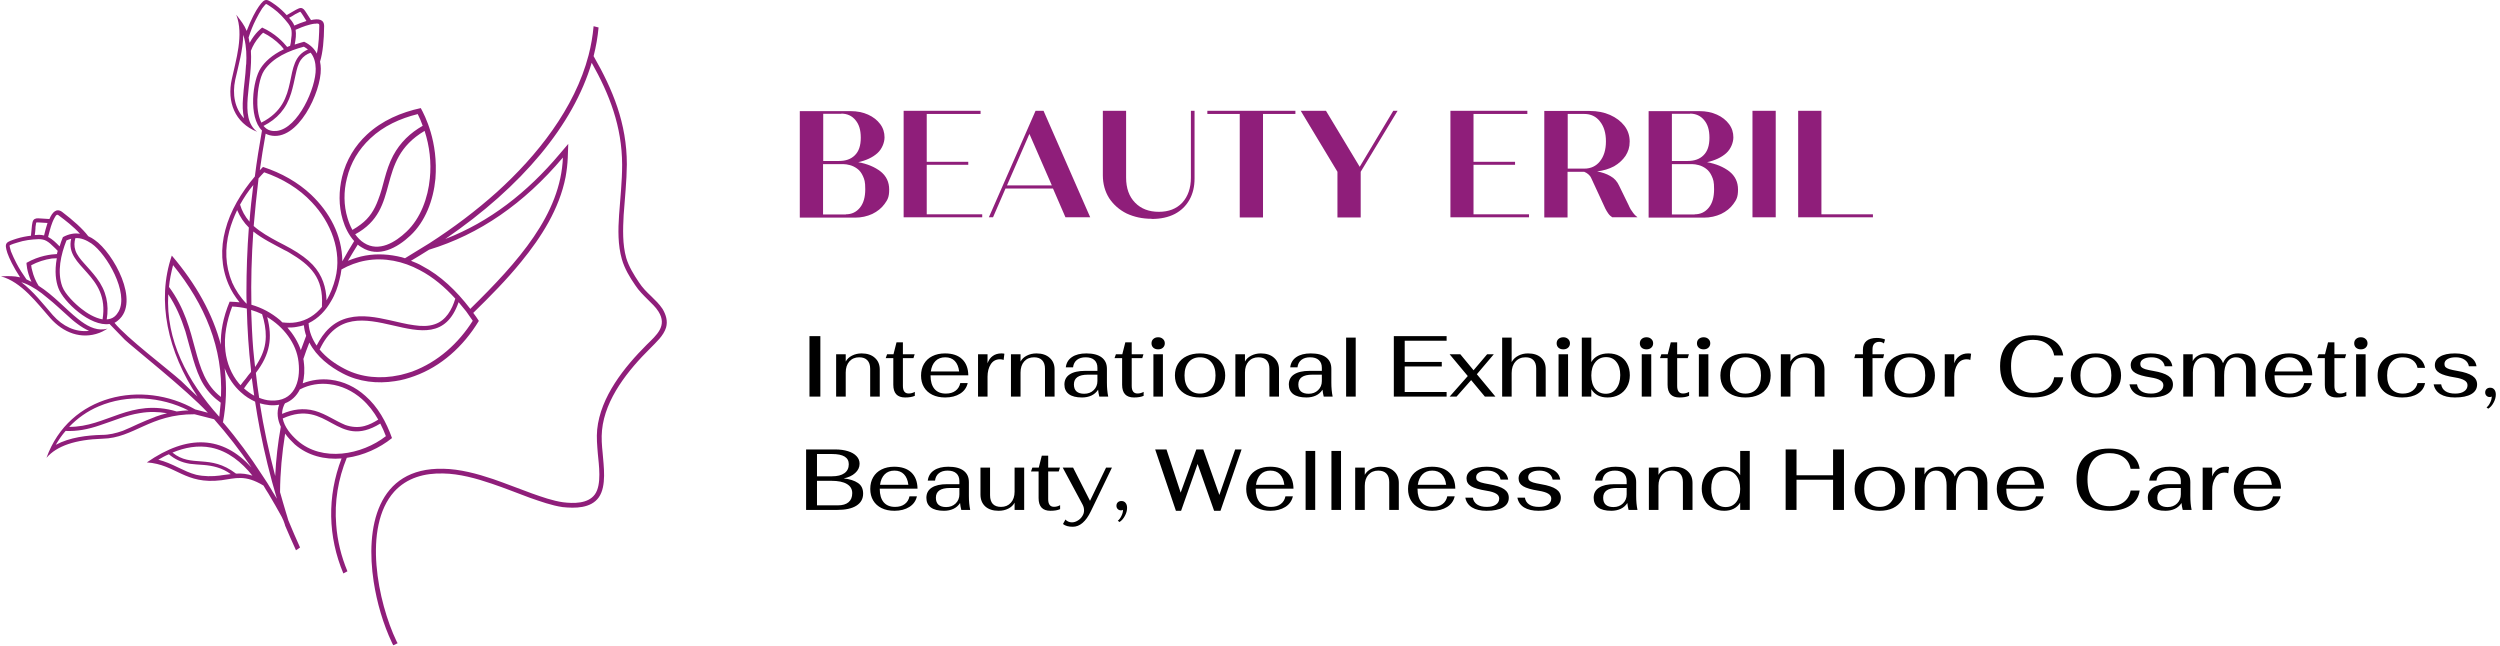
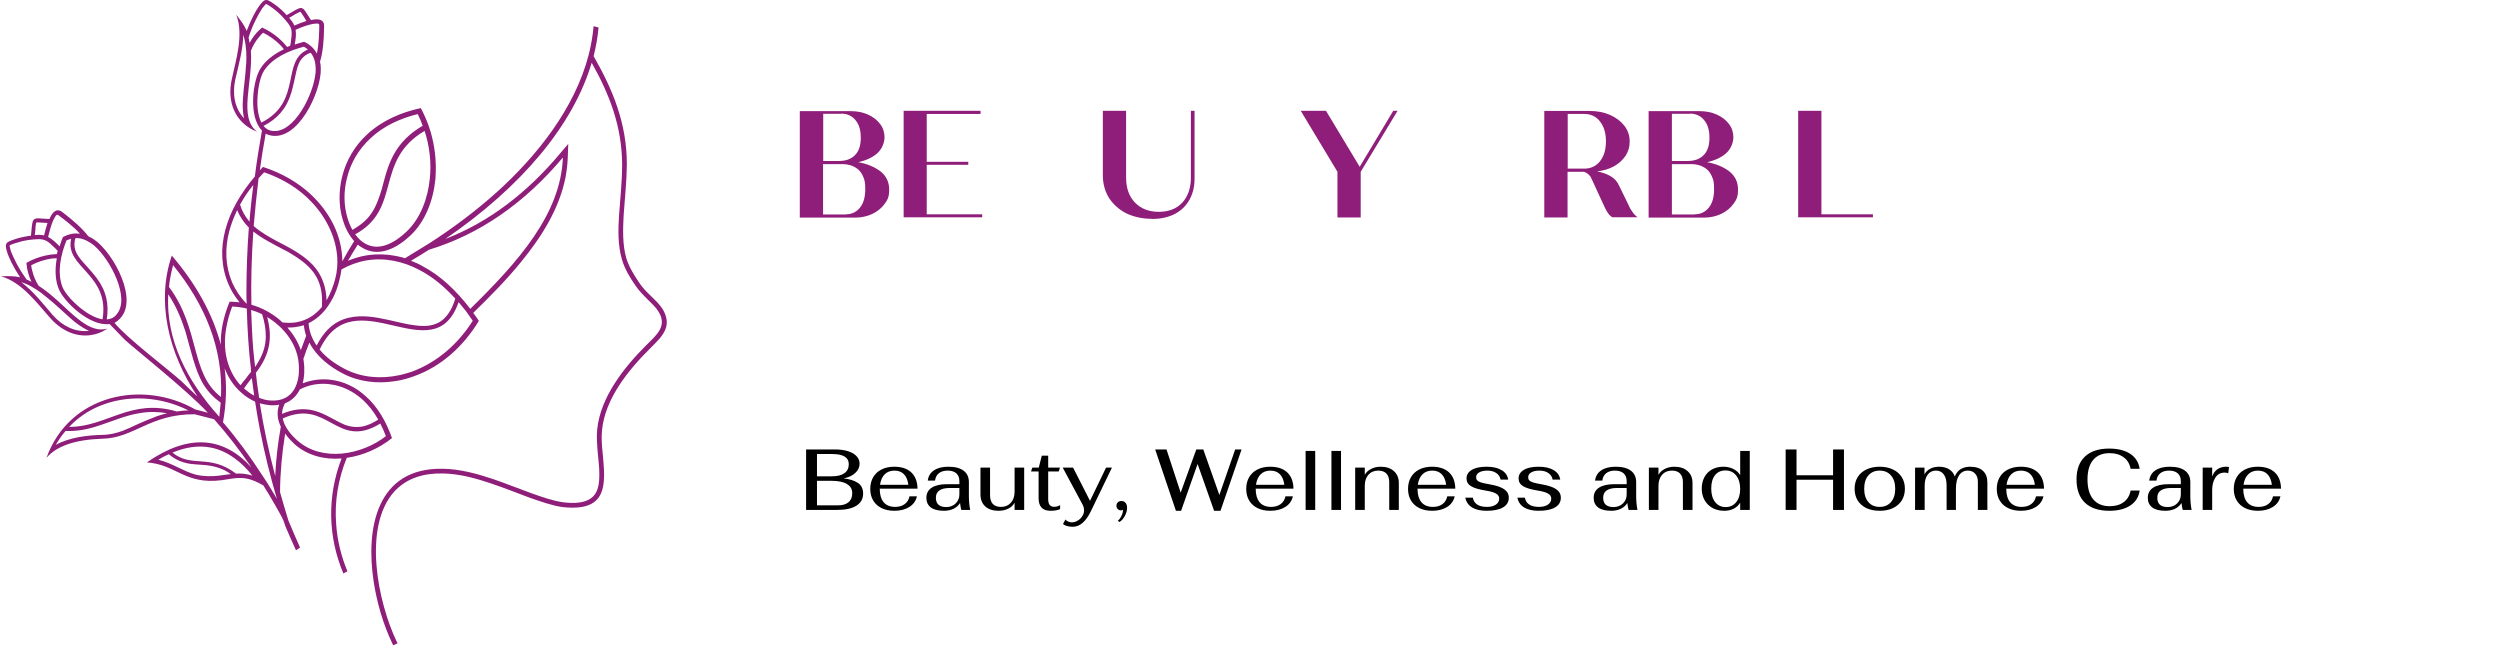
<svg xmlns="http://www.w3.org/2000/svg" width="1963" height="507" viewBox="0 0 1963 507" fill="none">
  <path fill-rule="evenodd" clip-rule="evenodd" d="M520.1 242.376C517.7 238.776 514.5 235.676 511.3 232.576C507.8 229.276 504.4 225.876 501.7 221.676C497.8 215.876 493.7 209.276 491.7 202.476C488.7 191.876 489.1 179.876 489.7 168.776C490.6 155.476 492.1 142.476 492.2 129.076C492.2 96.876 481.2 70.376 466.1 44.076C468 36.576 469.3 29.176 470 21.576L466.1 20.576C465.4 28.276 464.1 35.776 462.2 43.176C451.3 85.176 421.6 122.376 390.2 150.776C373.8 165.476 356 178.876 337.2 190.976C330.7 195.076 324.3 198.776 318 202.776C317 202.476 316.2 202.276 315.4 201.976C306.1 199.676 296.5 198.976 286.9 200.676C282.3 201.476 277.6 202.976 273.2 204.776C275.7 200.576 278.2 196.376 280.9 192.076C281.7 192.776 282.8 193.576 283.9 194.176C297.3 202.776 312 194.576 322.2 184.976C333.8 174.176 340.3 157.376 341.9 140.376C344.2 111.076 333.6 90.776 330.4 84.876C315.1 88.176 300 94.576 288.1 105.676C278.8 114.276 271.8 125.676 268.6 138.876C266 149.676 265.8 161.576 269.1 172.476C270.9 178.576 273.9 184.676 278.1 189.276C274.8 194.576 271.7 199.876 268.8 205.176C268.6 184.576 258.7 166.576 244.3 152.876C234 143.176 221 135.776 206.5 131.076L204 133.676C205.3 124.276 206.8 114.876 208.6 104.976C209.5 105.476 210.6 105.876 211.7 106.176C233.9 111.876 252.3 71.876 251.9 54.076C251.9 52.276 251.7 50.276 251.3 48.376C253.5 41.276 254.4 31.476 254.5 20.676C254.6 14.976 249.9 14.476 244.2 15.776C241.4 11.576 239.9 8.776 238.6 7.376C237.8 6.676 237.1 6.276 236.2 6.276C234.3 6.276 231.4 8.276 225.1 11.876C222.8 9.276 219.9 6.576 216.7 4.176C209.4 -0.924 208.4 -2.124 203.3 4.976C200.8 8.476 197.2 15.076 193.7 24.276C191.8 19.576 189.2 16.376 185.5 11.576C191.6 27.276 185.2 47.176 182 62.176C178.1 79.676 184.2 96.476 201.9 103.476C187 91.976 198.7 64.876 197 39.876C198.5 35.876 200.8 32.076 203.6 28.876C204.4 27.776 205.5 26.676 206.6 25.676C211.7 28.176 216.5 31.676 220.4 35.676C221.2 36.576 222.1 37.576 222.9 38.676C213.3 43.276 207.8 48.776 204.8 53.376C198.3 62.976 194.9 91.976 205.7 102.476C203.6 114.476 201.6 126.476 200.1 138.576C189.4 151.276 180.8 165.476 176.9 180.676C173.1 194.976 173.6 209.576 179.4 223.176C181.5 228.276 184.6 233.076 188.1 237.376C185.6 237.176 183 236.876 180.3 236.876C175.1 249.476 173.1 260.876 173.4 270.676C167.1 246.776 154.2 223.276 134.9 200.676C122.7 236.276 131.8 276.476 155.1 311.376C152.8 309.376 144.4 301.176 142.2 299.076C131.4 289.476 99.2 265.076 89.9 253.476C90.8 253.076 91.8 252.376 92.7 251.576C110.4 237.076 89 198.576 74.3 188.376C72.9 187.376 71.2 186.276 69.3 185.476C64.8 179.476 57.5 173.076 48.9 166.476C44.4 163.076 41.1 166.576 38.8 171.976C33.8 171.776 30.5 171.276 28.6 171.476C27.5 171.776 26.8 172.076 26.3 172.776C25.1 174.276 25 177.876 24.3 185.076C20.8 185.476 17 186.176 13.1 187.376C4.7 190.176 3.1 190.276 5.8 198.676C7.2 202.676 10.4 209.576 15.8 217.776C10.8 216.576 6.8 216.776 0.7 216.976C16.9 221.276 29.3 238.276 39.4 249.676C49.7 261.376 63.9 266.676 78 261.376C79.6 260.776 81.2 259.976 82.7 259.076C83.3 258.776 83.9 258.376 84.5 257.976C83.5 258.276 82.6 258.476 81.6 258.576C74.6 259.376 67.9 255.776 61.2 250.376C51.7 242.876 42 231.776 30.3 224.376C28 220.776 26.3 216.676 25.3 212.476C24.9 211.276 24.6 209.676 24.5 208.276C29.5 205.576 35.2 203.776 40.7 202.976C41.9 202.976 43.3 202.776 44.6 202.776C42.7 213.276 43.9 220.976 45.8 226.076C49.7 236.976 71.1 256.776 86 254.376C90 258.576 94 262.676 98 266.776C102.2 270.976 147.1 306.576 163.2 324.076L153.3 321.476C111.9 297.876 54.4 309.676 36.5 359.476C44.6 350.076 59.2 345.176 80.5 344.476C105.2 343.976 117.7 325.076 152.8 325.276L168.1 329.176C178.4 340.876 188.2 353.376 197.5 367.076C174.9 342.176 147.4 340.776 115.3 363.076C138.4 364.676 145 380.676 173.9 377.076C185.1 375.576 192.3 372.476 206.9 381.276C208.1 383.276 209.3 385.476 210.7 387.476C214.3 393.576 217.9 399.676 221.4 406.176C221.4 406.176 221.4 406.276 221.5 406.476C222.4 408.276 222.8 409.176 223.4 411.076C223.7 411.676 223.7 412.176 223.9 412.776C226.6 419.076 229.4 425.576 232.4 432.076L233.8 431.176L235.6 429.876C232.4 422.976 229.4 415.676 226.4 408.576C225.7 406.376 225.2 404.276 224.5 402.276C222.9 397.076 221.4 391.676 219.9 386.476C220 371.076 221.4 355.876 223.9 340.476C226.1 343.676 228.8 346.376 231.4 348.876C241.7 357.876 255 361.076 268.2 359.976C256.7 389.876 257.5 421.476 269.6 450.276L272.8 448.576C268 436.976 264.9 424.776 264 412.076C262.5 393.976 265.5 376.076 272.3 359.476C285.3 357.676 298 351.876 307.8 343.976C303.3 331.376 296.8 319.476 286.8 310.776C279.2 303.976 269.9 299.376 259.5 298.176C252.2 297.276 244.7 298.276 237.7 300.976C238.9 296.276 239.4 290.576 238.5 283.876C238.5 283.176 238.3 282.476 238.2 281.876C239.6 277.576 241.2 273.276 242.9 268.976C248.5 279.976 259.1 288.076 269.2 293.276C281.8 299.876 296.3 301.476 310.2 299.276C315.4 298.576 320.6 297.076 325.5 295.276C346.2 287.776 363.7 272.276 376 251.976C374.6 249.876 373.2 247.676 371.6 245.676C384.8 232.776 397.8 219.676 409.3 205.476C425 186.276 439.2 164.076 444.1 138.976C445 133.976 445.6 128.976 445.8 123.976L446.2 112.976L439.3 121.076C414.1 150.976 384.5 174.176 349.6 187.676C410.1 146.276 450.2 97.876 464.6 49.276C478.5 73.976 488.4 99.176 488.5 129.376C488.5 142.676 487 155.676 486.1 168.776C485.3 180.276 485.1 192.476 488.3 203.576C490.4 210.876 494.5 217.776 498.8 223.976C501.6 228.276 505.2 231.776 508.8 235.376C511.7 238.276 514.9 241.176 517 244.576C524.2 255.976 515.5 263.076 507.8 270.676C490.2 288.276 471.5 311.476 468.9 337.276C468.3 343.576 468.9 349.876 469.4 356.076C470.2 364.876 472.6 380.576 467.1 388.176C461.7 395.676 450.1 395.376 442.1 394.376C434.1 393.276 425.1 390.076 417.5 387.376C407.3 383.676 397.3 379.676 387.2 376.176C374.7 371.976 361.1 368.276 348 368.076C295.7 366.876 287 414.676 293.4 456.676C295.9 472.976 300.8 489.976 307.9 504.976L308.8 506.676L312.2 505.076L311.3 503.376C296.8 472.976 284.6 413.976 309.5 386.076C319.5 375.076 333.5 371.376 348 371.776C360.8 371.976 374 375.676 386.1 379.776C396.2 383.176 406.1 387.176 416.1 390.876C424.2 393.676 433.3 396.976 441.8 398.176C451.4 399.176 464 399.276 470.2 390.476C476.4 381.576 474 365.976 473.2 355.676C472.6 349.976 472.1 343.776 472.7 337.876C475.1 312.976 493.5 290.376 510.6 273.476C515.2 268.776 521 263.676 523 257.176C524.4 252.176 523 247.276 520.3 242.676L520.1 242.376ZM337.5 140.076C336.1 155.176 330.3 171.476 319.1 181.976C310.5 190.176 297.5 198.176 285.9 190.776C283.1 189.076 280.9 186.676 278.9 183.976C315.9 163.976 293.6 126.276 333.4 102.776C337.3 114.776 338.8 127.576 337.5 140.176V140.076ZM276.7 180.476C275 177.476 273.8 174.276 272.9 171.276C269.8 161.276 269.8 150.076 272.4 139.976C275.3 127.776 281.7 117.176 290.8 108.676C301.2 98.876 314.3 92.976 328 89.576C329.5 92.476 330.8 95.676 331.9 98.776C322.3 104.276 314.3 111.676 308.7 122.176C305.6 128.076 303.7 133.976 302 140.176C300.5 145.776 299.1 151.476 296.9 156.976C294 164.876 290 171.176 283.3 176.176C281.3 177.676 279.1 179.176 276.8 180.476H276.7ZM193.2 50.676C192.8 59.676 191.3 68.376 190.8 77.276C190.4 82.376 190.4 87.676 191.6 92.876C184.3 85.076 182.3 74.076 184.7 62.676C187.2 51.576 190.8 39.276 191 27.376C191.3 28.176 191.5 29.076 191.8 30.076C193.5 36.776 193.7 43.776 193.3 50.676H193.2ZM217.6 102.776C215.7 102.976 214.2 102.976 212.3 102.476C210.1 101.976 208.4 100.576 206.9 98.876C217.5 93.476 224.9 85.476 228.6 73.176C230.1 68.276 231.1 63.276 232.2 58.276C233 54.576 234 50.276 236.2 47.076C238.2 44.276 240.8 42.476 243.9 41.376C246.7 44.776 247.8 49.076 247.9 53.976C248.2 68.876 234.1 100.576 217.5 102.776H217.6ZM247.1 18.676C247.9 18.476 249.8 18.276 250.4 18.876C250.7 19.176 250.8 20.176 250.7 20.476C250.6 26.176 250.4 34.776 248.8 42.076C246.9 38.376 243.8 35.176 238.8 32.776C236.3 33.476 233.8 34.176 231.4 34.976C232.2 30.776 232.7 26.976 232.1 23.376L233.6 22.776C235.7 21.876 237.8 20.976 240 20.276C242.2 19.576 244.7 18.876 247.1 18.576V18.676ZM232.2 10.976C232.8 10.776 234.9 9.476 235.7 9.176C236.5 9.776 237.6 11.776 238 12.276L240.6 16.476C237.3 17.476 233.8 18.876 231.1 20.076C230.6 18.876 230 17.676 229.2 16.676C228.5 15.876 227.8 14.976 227 13.976C228.8 13.076 230.4 12.076 232.1 10.976H232.2ZM205.7 21.776C205.7 21.776 200.3 25.576 196 33.676C195.8 32.376 195.4 30.976 195.2 29.476C196.7 24.676 198.6 19.876 200.9 15.376C202.4 12.476 204.1 9.276 205.8 6.676C206.2 6.176 208.2 3.576 208.9 3.076C209.9 3.376 213.7 6.076 214.4 6.576C219 9.876 223 14.176 226.4 18.576C227.7 20.376 228.6 22.076 228.9 24.076C229.2 26.576 228.9 29.176 228.5 31.676C228.5 33.176 228.1 34.476 227.8 35.976C227 36.276 226.3 36.576 225.5 36.876C222.5 33.176 216.2 26.276 205.7 21.576V21.776ZM205.2 96.276C202.4 90.676 201.9 83.176 202.1 78.076C202.3 71.676 203.8 60.776 207.4 55.376C214.2 45.176 227.1 39.676 238.6 36.676C239.7 37.276 240.8 38.076 241.8 38.876C220.4 47.876 237.7 79.876 205.2 96.276ZM27.8 178.676C27.9 177.976 28.2 175.576 28.4 174.776C29.3 174.476 31.6 174.776 32.3 174.776L37.3 175.076C36.2 178.376 35.3 181.976 34.6 184.876C33.3 184.576 32 184.376 30.7 184.376C29.7 184.376 28.5 184.576 27.3 184.576C27.6 182.576 27.8 180.676 27.9 178.676H27.8ZM36.7 233.476C43.1 238.476 48.8 244.176 54.9 249.476C55.5 250.076 56.1 250.576 56.8 251.176C58.2 252.276 59.5 253.476 61 254.476C63.7 256.476 66.7 258.376 69.9 259.776C59.3 261.076 49.2 256.176 41.5 247.476C34 238.876 26.2 228.676 16.7 221.576C17.5 221.776 18.4 222.076 19.4 222.476C25.8 225.076 31.6 229.076 36.8 233.576L36.7 233.476ZM44.9 199.476C40.2 199.676 30.8 200.676 20.8 206.376C20.8 206.376 20.8 212.876 24.7 221.276C23.5 220.576 22.1 220.076 20.8 219.376C17.9 215.276 15.1 210.976 12.8 206.476C11.3 203.576 9.8 200.376 8.6 197.376C8.4 196.576 7.5 193.576 7.5 192.776C8.3 192.076 12.7 190.676 13.6 190.476C18.9 188.676 24.8 187.976 30.4 187.776C32.6 187.776 34.6 188.176 36.3 189.076C38.5 190.276 40.5 192.176 42.2 193.876C43.3 194.776 44.2 195.876 45.3 196.976C45.1 197.776 44.9 198.576 44.7 199.376L44.9 199.476ZM37.8 185.976L38.2 184.376C38.8 182.176 39.3 179.976 40 177.776C40.7 175.576 41.6 173.176 42.8 171.076C43.2 170.276 44.1 168.676 44.9 168.576C45.3 168.576 46.2 169.076 46.4 169.376C51 172.776 57.8 177.976 62.8 183.576C58.7 182.876 54.2 183.576 49.4 186.176C48.4 188.576 47.5 191.076 46.8 193.476C43.8 190.376 41.1 187.776 37.8 186.076V185.976ZM80.6 250.776C74.5 249.776 68.1 245.776 64.1 242.576C59 238.676 51.1 230.976 48.9 224.976C44.7 213.476 47.8 199.776 52.2 188.776C53.3 188.276 54.6 187.876 55.9 187.476C50.5 210.076 86.5 214.976 80.5 250.876L80.6 250.776ZM83.8 250.876C85.7 238.976 83.6 228.476 75.8 218.176C72.7 214.076 69.3 210.376 65.8 206.476C63.3 203.676 60.4 200.276 59.2 196.576C58.1 193.276 58.3 190.076 59.2 186.976C63.6 186.676 67.7 188.476 71.8 191.176C84 199.676 101.2 229.876 93.2 244.476C92.3 246.076 91.3 247.376 89.9 248.576C88.2 249.976 86 250.676 83.8 250.776V250.876ZM122.1 327.276C117.5 328.976 113 330.876 108.5 332.876C104.5 334.676 100.5 336.676 96.4 338.276C91 340.176 85.7 341.476 80 341.476C68.5 341.776 54.7 343.376 43.8 349.276C46.1 345.376 48.6 341.676 51.5 338.376C60.5 338.776 69 337.176 78.6 333.876C89 330.476 98.9 326.076 109.8 324.376C117.2 323.076 124.4 323.276 131.2 324.476C128.1 325.176 125 326.176 121.9 327.276H122.1ZM138.7 323.076C102.5 312.376 83.4 335.476 54.3 335.176C60.7 328.476 68.5 322.876 77.5 319.076C100 309.476 126.2 311.276 148 322.276C144.8 322.276 141.9 322.676 138.8 323.076H138.7ZM203 140.076C204.5 138.376 205.9 136.776 207.4 135.276C221.6 140.176 234.8 147.976 244.9 158.876C259.7 174.476 268.8 197.076 263.3 218.676C261.8 224.576 259.5 230.476 256.4 235.876C256.1 225.776 253.2 216.176 245.6 207.976C243.3 205.576 240.9 203.476 238.3 201.576C231.9 196.776 225 193.276 218 189.676C211.5 186.176 204.7 182.376 199.2 177.476C200.2 165.376 201.5 152.976 203 140.176V140.076ZM198.8 273.776C198 263.876 197.6 253.676 197.2 243.376C200.2 244.276 203.1 245.376 205.8 246.676C207.6 252.176 208.8 258.576 208.7 264.376C208.6 271.276 206.7 277.376 203.2 283.476C202.3 285.076 201.3 286.776 200.3 288.176C199.8 283.476 199.2 278.676 198.8 273.776ZM199.6 310.676C196.9 309.276 193.9 307.076 191.6 304.976C193 302.776 194.9 300.476 196.7 298.076C197.1 297.776 197.4 297.276 197.7 296.776C198.4 301.476 198.9 306.176 199.6 310.676ZM209.8 248.976C222.4 256.476 232.8 269.376 234.4 284.176C236.3 299.976 230.8 315.676 212.5 314.476C209.4 314.376 206.4 313.476 203.5 312.376C202.5 306.076 201.6 299.576 200.9 292.776C212.1 278.276 214.1 265.176 209.8 248.976ZM221.8 253.176C221.5 252.976 221.2 252.676 221 252.476C220.6 251.976 220.1 251.576 219.9 251.376C213 245.576 205.7 241.676 197.4 239.276C197 221.276 197.5 201.976 198.9 181.776C206.1 187.576 214.9 191.776 223.4 196.376C224.7 196.876 225.9 197.676 227 198.276C244 208.276 254 218.176 252.8 239.776C252.8 240.176 252.8 240.576 252.8 240.976C247.8 247.076 241.1 251.676 232.5 253.076C229.1 253.676 225.5 253.576 222 253.176H221.8ZM198.9 145.276C197.7 154.776 196.6 164.476 195.9 174.076C192.3 169.876 189.9 165.476 188.5 160.676C191.4 155.376 194.9 150.076 198.9 145.276ZM182.2 221.476C176.8 208.776 176.5 194.876 180 181.576C181.5 175.876 183.7 170.376 186.2 164.976C188.5 170.376 191.6 174.976 195.4 178.676C194.1 195.676 193.5 212.676 193.5 229.676C193.5 232.476 193.5 235.476 193.7 238.376H193.5C188.6 233.376 184.9 227.676 182.1 221.476H182.2ZM182.3 240.676C186.1 240.876 190 241.376 193.8 242.276C194.2 258.176 195.2 274.376 197.1 290.476C197.1 290.976 197.1 291.476 197.1 291.976C197.1 291.976 197.1 292.176 196.9 292.276C195.6 293.876 194.2 295.476 193 297.276C191.5 298.876 190.3 300.676 188.9 302.476L187.6 301.076C181.6 293.876 178.1 284.976 177 275.776C175.6 263.976 178.1 251.876 182.3 240.676ZM172.1 327.176C146.9 299.076 130.1 266.976 132.1 231.076C138 239.876 142.1 249.376 145.6 260.276C147.7 267.576 149.5 274.876 151.7 282.176C153.8 289.076 156.1 295.876 159.9 302.076C163.6 307.976 168.1 312.476 173.3 316.176C173 319.776 172.5 323.376 172.2 327.076L172.1 327.176ZM173.5 311.676C149.2 293.076 157.4 258.576 132.7 225.276C133.2 219.776 134.4 213.976 135.9 208.176C160.9 239.076 175.3 273.376 173.5 311.576V311.676ZM173 373.376C166.6 374.176 160.3 374.176 154 372.776C149 371.476 144.7 369.376 140.1 367.176C134.6 364.476 129.6 362.276 124.3 360.976C127 359.376 129.7 357.876 132.6 356.676C137.2 360.576 142.3 363.076 149.1 364.176C152.7 364.676 156.3 364.776 159.8 365.076C163.4 365.376 166.8 365.876 170.5 366.976C174.3 368.076 177.9 369.876 181.2 372.276C178.5 372.476 175.8 373.076 173.2 373.276L173 373.376ZM185.3 371.876C164.6 356.076 150.5 367.676 135.4 355.376C145 351.376 155.4 349.376 165.8 351.476C179.1 354.176 189.8 362.976 198.2 373.476C194.1 372.176 190 371.576 185.4 371.876H185.3ZM213.6 385.276C211.2 381.176 208.6 377.076 205.8 372.976C196.5 358.576 186.4 344.776 175.2 331.676C175.2 331.81 175.133 331.91 175 331.976C177.7 317.476 178.2 303.276 176.4 289.176C179.4 296.976 183.8 303.276 189.1 307.976C192.8 311.376 196.1 313.376 200.3 315.376C201.4 322.676 202.7 330.176 204.1 337.476C207.7 355.776 212.1 373.776 217.4 391.576C216.2 389.376 214.8 387.476 213.6 385.376V385.276ZM216.1 373.776C211.2 354.976 207 335.976 204 316.676C209.2 318.076 213.9 318.776 219.2 317.776C217 323.976 218 329.776 220.5 335.076C218.2 347.676 216.7 360.676 216.1 373.676V373.776ZM303 342.476C284.1 357.176 253 363.076 233.5 345.876C228.3 341.276 223.3 335.276 222 328.576C257.7 312.376 264.3 353.676 298.6 332.576C300.3 335.776 301.7 339.076 303 342.476ZM258.8 301.676C268.2 302.776 276.9 306.976 284.1 313.276C289.4 317.976 293.6 323.476 297 329.476C293.5 331.676 290 333.476 286.3 334.476C281.2 335.876 276 335.376 271.1 333.676C267.3 332.076 263.6 330.076 259.9 328.076C255.8 325.876 251.8 323.876 247.2 322.576C238.2 320.076 229.6 321.476 221.5 324.976C221.5 322.876 221.9 320.776 222.8 318.676C223.1 317.976 223.3 317.376 223.8 316.676C228.7 314.776 232.8 311.176 235.5 305.676H235.7C242.7 301.976 251 300.676 258.8 301.676ZM236.2 274.876C234.1 268.676 230.4 262.576 225.7 257.176C228 257.176 230.4 257.176 232.9 256.676C234.9 256.376 236.8 255.876 238.6 255.376C238.9 258.276 239.5 261.076 240.4 263.676C239 267.476 237.5 271.276 236.2 274.976V274.876ZM248.7 271.476C245.1 266.176 242.7 260.376 242.3 253.776C250.1 249.976 255.8 243.776 259.9 236.576C263.2 231.176 265.3 225.176 266.6 219.476C267.3 216.876 267.8 214.176 268.1 211.576C273.9 208.276 280.5 205.776 287.3 204.576C301.8 201.976 316.7 205.176 329.5 212.076C340.1 217.576 349.3 225.476 357.5 234.476C354.9 243.176 350.1 251.676 341.4 254.576C336.3 256.376 330.6 256.176 325.3 255.376C318.8 254.576 312.3 252.776 305.8 251.376C295.5 249.076 284.4 246.976 273.9 249.476C261.6 252.276 253.9 260.976 248.6 271.376L248.7 271.476ZM323.9 291.676C320.9 292.676 317.8 293.576 314.6 294.376C314.2 294.376 313.9 294.476 313.6 294.576C299.2 297.676 283.9 296.576 270.7 289.676C263.3 285.876 256.2 280.876 251 274.476C278 216.976 340.4 293.676 360.1 237.276C362.1 239.676 364.2 242.176 366.1 244.576C367.8 247.076 369.5 249.376 371.2 251.876C360 269.576 343.9 284.176 323.8 291.676H323.9ZM442 123.576C440.3 168.276 406.9 205.576 369.2 242.576L369 242.176C358.4 228.376 346 216.376 331.4 208.776C329 207.276 325.8 205.976 322.7 204.776C327.3 201.976 332.3 199.076 336.9 196.076C376.3 184.076 411.4 159.976 442 123.676V123.576Z" fill="#8F1E7A" />
  <path d="M673.66 127.31C680.966 128.615 686.836 131.093 691.402 134.616C695.968 138.268 698.186 142.965 698.186 148.835C698.186 154.706 697.012 156.793 694.533 160.185C692.185 163.447 688.923 166.056 684.879 168.013C680.835 169.839 676.4 170.883 671.442 170.883H628V87.26H667.92C673.008 87.26 677.574 88.173 681.618 89.999C685.662 91.826 688.793 94.305 691.141 97.436C693.489 100.566 694.533 104.089 694.533 107.872C694.533 111.655 692.707 116.874 688.923 120.265C685.14 123.657 680.052 126.006 673.529 127.441L673.66 127.31ZM660.614 89.347H646.394V126.397H658.788C664.006 126.397 668.181 124.962 671.181 121.961C674.312 118.961 675.878 114.395 675.878 108.133C675.878 101.871 674.443 97.566 671.703 94.305C668.963 90.913 665.18 89.217 660.614 89.217V89.347ZM664.137 168.274C668.703 168.274 672.355 166.578 675.225 163.055C678.095 159.533 679.4 154.706 679.4 148.575C679.4 142.443 678.748 141.008 677.574 138.268C676.4 135.659 674.834 133.702 673.008 132.398C671.181 131.093 669.355 130.18 667.398 129.658C665.441 129.136 663.745 128.876 662.31 128.876H646.264V168.404H664.137V168.274Z" fill="#8F1E7A" />
  <path d="M727.8 168.275H771.242V170.623H709.536V87H769.937V89.479H727.669V127.05H760.283V129.398H727.669V168.275H727.8Z" fill="#8F1E7A" />
-   <path d="M836.6 170.623L826.816 148.054H789.505L779.721 170.623H776.459L813.118 87H819.38L856.038 170.623H836.6ZM790.679 145.575H825.903L808.291 105.133L790.679 145.575Z" fill="#8F1E7A" />
  <path d="M904.307 171.797C897.002 171.797 890.479 170.362 884.608 167.622C878.868 164.752 874.302 160.708 870.91 155.62C867.649 150.402 865.953 144.401 865.953 137.617V87H884.217V139.444C884.217 147.793 886.565 154.316 891.262 159.143C895.958 163.97 902.22 166.318 909.917 166.318C917.614 166.318 923.746 163.97 928.312 159.143C932.747 154.316 935.095 147.662 935.095 139.444V87H937.965V140.096C937.965 146.488 936.661 152.098 933.921 156.925C931.182 161.752 927.398 165.405 922.441 168.014C917.353 170.623 911.352 171.927 904.307 171.927V171.797Z" fill="#8F1E7A" />
-   <path d="M1017.15 87V89.479H991.714V170.753H973.45V89.479H948.011V87H1017.15Z" fill="#8F1E7A" />
  <path d="M1093.99 87H1097.38L1068.42 134.878V170.753H1050.16V134.878L1021.33 87H1041.16L1067.64 130.964L1093.99 87Z" fill="#8F1E7A" />
-   <path d="M1157.13 168.275H1200.58V170.623H1138.87V87H1199.27V89.479H1157V127.05H1189.62V129.398H1157V168.275H1157.13Z" fill="#8F1E7A" />
  <path d="M1278.98 161.622C1279.76 163.448 1280.81 165.144 1282.11 166.84C1283.29 168.536 1284.59 169.71 1285.76 170.623H1265.93C1264.76 169.841 1263.72 168.927 1262.8 167.623C1261.89 166.318 1261.11 165.014 1260.46 163.709L1249.37 139.705C1248.84 138.531 1248.06 137.618 1247.15 136.835C1246.24 136.052 1245.19 135.4 1243.89 134.878H1230.84V170.754H1212.58V87.131H1248.19C1254.19 87.131 1259.54 88.174 1264.24 90.262C1268.93 92.349 1272.72 95.219 1275.46 98.742C1278.2 102.264 1279.63 106.439 1279.63 111.135C1279.63 115.831 1278.46 118.962 1276.37 122.354C1274.15 125.616 1271.15 128.355 1267.37 130.573C1263.46 132.66 1259.02 133.965 1254.06 134.617C1257.85 135.269 1261.37 136.444 1264.5 138.27C1267.63 139.966 1269.85 142.575 1271.28 145.706L1279.11 161.752L1278.98 161.622ZM1230.97 89.349V132.399H1244.02C1249.11 132.399 1253.28 130.443 1256.28 126.659C1259.41 122.746 1260.98 117.527 1260.98 111.004C1260.98 104.482 1259.41 99.263 1256.28 95.35C1253.28 91.436 1249.11 89.479 1244.02 89.479H1230.97V89.349Z" fill="#8F1E7A" />
  <path d="M1340.16 127.31C1347.47 128.615 1353.34 131.093 1357.91 134.616C1362.47 138.268 1364.69 142.965 1364.69 148.835C1364.69 154.706 1363.52 156.793 1361.04 160.185C1358.69 163.447 1355.43 166.056 1351.38 168.013C1347.34 169.839 1342.9 170.883 1337.95 170.883H1294.5V87.26H1334.42C1339.51 87.26 1344.08 88.173 1348.12 89.999C1352.17 91.826 1355.3 94.305 1357.64 97.436C1359.99 100.566 1361.04 104.089 1361.04 107.872C1361.04 111.655 1359.21 116.874 1355.43 120.265C1351.64 123.657 1346.56 126.006 1340.03 127.441L1340.16 127.31ZM1326.99 89.347H1312.77V126.397H1325.16C1330.38 126.397 1334.55 124.962 1337.55 121.961C1340.69 118.961 1342.25 114.395 1342.25 108.133C1342.25 101.871 1340.82 97.566 1338.08 94.305C1335.34 90.913 1331.55 89.217 1326.99 89.217V89.347ZM1330.64 168.274C1335.21 168.274 1338.86 166.578 1341.73 163.055C1344.6 159.533 1345.9 154.706 1345.9 148.575C1345.9 142.443 1345.25 141.008 1344.08 138.268C1342.9 135.659 1341.34 133.702 1339.51 132.398C1337.69 131.093 1335.86 130.18 1333.9 129.658C1331.95 129.136 1330.25 128.876 1328.81 128.876H1312.77V168.404H1330.64V168.274Z" fill="#8F1E7A" />
-   <path d="M1376.04 170.623V87H1394.3V170.623H1376.04Z" fill="#8F1E7A" />
  <path d="M1430.18 168.275H1470.62V170.623H1411.92V87H1430.18V168.275Z" fill="#8F1E7A" />
-   <path d="M635.598 263.932H644.145V311.418H635.598V263.932ZM656.532 278.178H664.062V283.876C665.102 281.931 666.73 280.394 668.946 279.263C671.207 278.087 673.74 277.499 676.544 277.499C680.93 277.499 684.39 278.652 686.923 280.959C689.501 283.22 690.79 286.295 690.79 290.185V311.418H683.26V289.574C683.26 286.635 682.513 284.396 681.021 282.858C679.574 281.321 677.448 280.552 674.644 280.552C671.433 280.552 668.855 281.637 666.911 283.808C665.011 285.979 664.062 288.873 664.062 292.491V311.418H656.532V278.178ZM710.721 312.096C704.525 312.096 701.427 308.772 701.427 302.124V281.23H695.458L696.543 278.178H701.563L703.937 268.816H708.957V278.178H718.183L717.233 281.23H708.957V303.006C708.957 306.986 710.472 308.976 713.502 308.976C715.176 308.976 716.781 308.546 718.319 307.687V310.807C716.419 311.667 713.887 312.096 710.721 312.096ZM742.679 309.044C745.754 309.044 748.264 308.32 750.209 306.873C752.199 305.426 753.465 303.391 754.008 300.767H759.842C759.028 304.34 757.038 307.122 753.872 309.111C750.706 311.101 746.794 312.096 742.136 312.096C738.292 312.096 734.945 311.395 732.096 309.993C729.247 308.591 727.054 306.602 725.516 304.024C723.978 301.446 723.21 298.416 723.21 294.933C723.21 291.406 723.978 288.331 725.516 285.708C727.054 283.084 729.224 281.072 732.028 279.67C734.878 278.223 738.202 277.499 742.001 277.499C747.789 277.499 752.267 278.992 755.432 281.976C758.598 284.961 760.226 289.212 760.317 294.73H730.672V295.069C730.672 299.456 731.689 302.893 733.724 305.38C735.805 307.823 738.79 309.044 742.679 309.044ZM742.204 280.552C739.038 280.552 736.483 281.524 734.538 283.469C732.594 285.414 731.373 288.15 730.875 291.677H753.126C752.674 288.059 751.52 285.3 749.666 283.401C747.812 281.502 745.325 280.552 742.204 280.552ZM767.954 278.178H775.416V285.233C776.275 282.745 777.632 280.846 779.486 279.534C781.34 278.178 783.624 277.499 786.338 277.499C787.468 277.499 788.237 277.59 788.644 277.771L788.034 282.655C787.355 282.293 786.406 282.112 785.184 282.112C782.019 282.112 779.599 283.424 777.926 286.047C776.253 288.67 775.416 291.903 775.416 295.747V311.418H767.954V278.178ZM793.797 278.178H801.327V283.876C802.367 281.931 803.995 280.394 806.211 279.263C808.472 278.087 811.005 277.499 813.809 277.499C818.196 277.499 821.655 278.652 824.188 280.959C826.766 283.22 828.055 286.295 828.055 290.185V311.418H820.525V289.574C820.525 286.635 819.778 284.396 818.286 282.858C816.839 281.321 814.713 280.552 811.909 280.552C808.698 280.552 806.12 281.637 804.176 283.808C802.276 285.979 801.327 288.873 801.327 292.491V311.418H793.797V278.178ZM849.614 312.096C845.047 312.096 841.587 311.214 839.235 309.451C836.929 307.687 835.775 305.177 835.775 301.921C835.775 298.438 837.155 295.793 839.913 293.984C842.717 292.129 846.788 291.202 852.124 291.202H861.689V288.828C861.689 286.16 860.898 284.125 859.315 282.723C857.732 281.275 855.448 280.552 852.463 280.552C849.614 280.552 847.33 281.23 845.612 282.587C843.893 283.944 842.876 285.888 842.559 288.421H836.861C837.313 284.893 838.941 282.203 841.745 280.348C844.549 278.449 848.303 277.499 853.006 277.499C858.252 277.499 862.255 278.539 865.013 280.62C867.772 282.7 869.151 285.685 869.151 289.574V300.428C869.151 304.408 869.491 308.071 870.169 311.418H863.182C862.684 309.428 862.368 307.619 862.232 305.991C860.875 308.071 859.112 309.609 856.941 310.604C854.77 311.599 852.328 312.096 849.614 312.096ZM851.31 309.179C854.34 309.179 856.828 308.23 858.772 306.33C860.717 304.431 861.689 302.056 861.689 299.207V294.187H854.227C846.901 294.187 843.238 296.742 843.238 301.853C843.238 304.295 843.916 306.127 845.273 307.348C846.675 308.569 848.687 309.179 851.31 309.179ZM890.385 312.096C884.189 312.096 881.091 308.772 881.091 302.124V281.23H875.121L876.207 278.178H881.227L883.601 268.816H888.621V278.178H897.847L896.897 281.23H888.621V303.006C888.621 306.986 890.136 308.976 893.166 308.976C894.839 308.976 896.445 308.546 897.982 307.687V310.807C896.083 311.667 893.55 312.096 890.385 312.096ZM909.386 274.311C907.848 274.311 906.582 273.881 905.587 273.022C904.637 272.117 904.162 270.964 904.162 269.562C904.162 268.16 904.637 267.03 905.587 266.17C906.582 265.266 907.848 264.814 909.386 264.814C910.923 264.814 912.167 265.266 913.117 266.17C914.112 267.03 914.609 268.16 914.609 269.562C914.609 270.964 914.112 272.117 913.117 273.022C912.167 273.881 910.923 274.311 909.386 274.311ZM905.654 278.178H913.117V311.418H905.654V278.178ZM942.222 312.096C938.242 312.096 934.759 311.395 931.775 309.993C928.835 308.546 926.551 306.534 924.923 303.956C923.34 301.333 922.549 298.28 922.549 294.798C922.549 291.315 923.34 288.285 924.923 285.708C926.551 283.084 928.835 281.072 931.775 279.67C934.759 278.223 938.242 277.499 942.222 277.499C946.201 277.499 949.684 278.223 952.669 279.67C955.653 281.072 957.96 283.084 959.588 285.708C961.216 288.285 962.03 291.315 962.03 294.798C962.03 298.28 961.216 301.333 959.588 303.956C957.96 306.534 955.653 308.546 952.669 309.993C949.684 311.395 946.201 312.096 942.222 312.096ZM942.222 309.044C945.975 309.044 948.938 307.777 951.108 305.245C953.324 302.712 954.432 299.23 954.432 294.798C954.432 290.366 953.324 286.883 951.108 284.351C948.938 281.818 945.975 280.552 942.222 280.552C938.468 280.552 935.506 281.818 933.335 284.351C931.164 286.883 930.079 290.366 930.079 294.798C930.079 299.23 931.164 302.712 933.335 305.245C935.506 307.777 938.468 309.044 942.222 309.044ZM970.015 278.178H977.545V283.876C978.586 281.931 980.214 280.394 982.43 279.263C984.691 278.087 987.224 277.499 990.027 277.499C994.414 277.499 997.874 278.652 1000.41 280.959C1002.98 283.22 1004.27 286.295 1004.27 290.185V311.418H996.743V289.574C996.743 286.635 995.997 284.396 994.505 282.858C993.058 281.321 990.932 280.552 988.128 280.552C984.917 280.552 982.339 281.637 980.395 283.808C978.495 285.979 977.545 288.873 977.545 292.491V311.418H970.015V278.178ZM1025.83 312.096C1021.27 312.096 1017.81 311.214 1015.45 309.451C1013.15 307.687 1011.99 305.177 1011.99 301.921C1011.99 298.438 1013.37 295.793 1016.13 293.984C1018.94 292.129 1023.01 291.202 1028.34 291.202H1037.91V288.828C1037.91 286.16 1037.12 284.125 1035.53 282.723C1033.95 281.275 1031.67 280.552 1028.68 280.552C1025.83 280.552 1023.55 281.23 1021.83 282.587C1020.11 283.944 1019.09 285.888 1018.78 288.421H1013.08C1013.53 284.893 1015.16 282.203 1017.96 280.348C1020.77 278.449 1024.52 277.499 1029.22 277.499C1034.47 277.499 1038.47 278.539 1041.23 280.62C1043.99 282.7 1045.37 285.685 1045.37 289.574V300.428C1045.37 304.408 1045.71 308.071 1046.39 311.418H1039.4C1038.9 309.428 1038.59 307.619 1038.45 305.991C1037.09 308.071 1035.33 309.609 1033.16 310.604C1030.99 311.599 1028.55 312.096 1025.83 312.096ZM1027.53 309.179C1030.56 309.179 1033.05 308.23 1034.99 306.33C1036.94 304.431 1037.91 302.056 1037.91 299.207V294.187H1030.45C1023.12 294.187 1019.46 296.742 1019.46 301.853C1019.46 304.295 1020.13 306.127 1021.49 307.348C1022.89 308.569 1024.91 309.179 1027.53 309.179ZM1056.97 265.085H1064.5V311.418H1056.97V265.085ZM1094.43 263.932H1135.88V267.527H1102.98V284.215H1132.08V287.743H1102.98V307.823H1135.88V311.418H1094.43V263.932ZM1165.93 311.418L1155.14 298.461L1143.68 311.418H1138.25L1152.5 295.273L1138.25 278.178H1146.66L1157.04 290.728L1167.69 278.178H1172.92L1159.62 293.848L1174.2 311.418H1165.93ZM1179.49 265.085H1186.95V284.283C1188.13 282.157 1189.85 280.507 1192.11 279.331C1194.37 278.11 1196.92 277.499 1199.77 277.499C1204.16 277.499 1207.57 278.607 1210.02 280.823C1212.46 282.994 1213.68 286.024 1213.68 289.913V311.418H1206.22V289.303C1206.22 286.454 1205.49 284.283 1204.05 282.791C1202.64 281.298 1200.59 280.552 1197.87 280.552C1194.57 280.552 1191.93 281.682 1189.94 283.944C1187.95 286.16 1186.95 289.145 1186.95 292.898V311.418H1179.49V265.085ZM1227.51 274.311C1225.97 274.311 1224.7 273.881 1223.71 273.022C1222.76 272.117 1222.28 270.964 1222.28 269.562C1222.28 268.16 1222.76 267.03 1223.71 266.17C1224.7 265.266 1225.97 264.814 1227.51 264.814C1229.04 264.814 1230.29 265.266 1231.24 266.17C1232.23 267.03 1232.73 268.16 1232.73 269.562C1232.73 270.964 1232.23 272.117 1231.24 273.022C1230.29 273.881 1229.04 274.311 1227.51 274.311ZM1223.78 278.178H1231.24V311.418H1223.78V278.178ZM1262.24 312.096C1256.41 312.096 1252.16 309.926 1249.49 305.584V311.418H1242.03V265.085H1249.49V284.283C1250.76 282.112 1252.54 280.439 1254.85 279.263C1257.15 278.087 1259.82 277.499 1262.85 277.499C1266.24 277.499 1269.21 278.2 1271.74 279.602C1274.32 280.959 1276.28 282.949 1277.64 285.572C1279.04 288.15 1279.74 291.18 1279.74 294.662C1279.74 298.054 1279 301.084 1277.51 303.752C1276.06 306.375 1274 308.433 1271.33 309.926C1268.71 311.373 1265.68 312.096 1262.24 312.096ZM1260.89 309.179C1264.32 309.179 1267.06 307.845 1269.09 305.177C1271.17 302.509 1272.21 298.958 1272.21 294.526C1272.21 290.14 1271.22 286.702 1269.23 284.215C1267.28 281.682 1264.57 280.416 1261.09 280.416C1257.61 280.416 1254.8 281.728 1252.68 284.351C1250.55 286.929 1249.49 290.411 1249.49 294.798C1249.49 299.185 1250.51 302.69 1252.54 305.313C1254.62 307.89 1257.4 309.179 1260.89 309.179ZM1292.83 274.311C1291.29 274.311 1290.02 273.881 1289.03 273.022C1288.08 272.117 1287.6 270.964 1287.6 269.562C1287.6 268.16 1288.08 267.03 1289.03 266.17C1290.02 265.266 1291.29 264.814 1292.83 264.814C1294.36 264.814 1295.61 265.266 1296.56 266.17C1297.55 267.03 1298.05 268.16 1298.05 269.562C1298.05 270.964 1297.55 272.117 1296.56 273.022C1295.61 273.881 1294.36 274.311 1292.83 274.311ZM1289.1 278.178H1296.56V311.418H1289.1V278.178ZM1318.68 312.096C1312.48 312.096 1309.38 308.772 1309.38 302.124V281.23H1303.41L1304.5 278.178H1309.52L1311.89 268.816H1316.91V278.178H1326.14L1325.19 281.23H1316.91V303.006C1316.91 306.986 1318.43 308.976 1321.46 308.976C1323.13 308.976 1324.74 308.546 1326.27 307.687V310.807C1324.37 311.667 1321.84 312.096 1318.68 312.096ZM1337.68 274.311C1336.14 274.311 1334.87 273.881 1333.88 273.022C1332.93 272.117 1332.45 270.964 1332.45 269.562C1332.45 268.16 1332.93 267.03 1333.88 266.17C1334.87 265.266 1336.14 264.814 1337.68 264.814C1339.21 264.814 1340.46 265.266 1341.41 266.17C1342.4 267.03 1342.9 268.16 1342.9 269.562C1342.9 270.964 1342.4 272.117 1341.41 273.022C1340.46 273.881 1339.21 274.311 1337.68 274.311ZM1333.95 278.178H1341.41V311.418H1333.95V278.178ZM1370.51 312.096C1366.53 312.096 1363.05 311.395 1360.07 309.993C1357.13 308.546 1354.84 306.534 1353.21 303.956C1351.63 301.333 1350.84 298.28 1350.84 294.798C1350.84 291.315 1351.63 288.285 1353.21 285.708C1354.84 283.084 1357.13 281.072 1360.07 279.67C1363.05 278.223 1366.53 277.499 1370.51 277.499C1374.49 277.499 1377.97 278.223 1380.96 279.67C1383.94 281.072 1386.25 283.084 1387.88 285.708C1389.51 288.285 1390.32 291.315 1390.32 294.798C1390.32 298.28 1389.51 301.333 1387.88 303.956C1386.25 306.534 1383.94 308.546 1380.96 309.993C1377.97 311.395 1374.49 312.096 1370.51 312.096ZM1370.51 309.044C1374.27 309.044 1377.23 307.777 1379.4 305.245C1381.62 302.712 1382.72 299.23 1382.72 294.798C1382.72 290.366 1381.62 286.883 1379.4 284.351C1377.23 281.818 1374.27 280.552 1370.51 280.552C1366.76 280.552 1363.8 281.818 1361.63 284.351C1359.46 286.883 1358.37 290.366 1358.37 294.798C1358.37 299.23 1359.46 302.712 1361.63 305.245C1363.8 307.777 1366.76 309.044 1370.51 309.044ZM1398.31 278.178H1405.84V283.876C1406.88 281.931 1408.5 280.394 1410.72 279.263C1412.98 278.087 1415.51 277.499 1418.32 277.499C1422.71 277.499 1426.17 278.652 1428.7 280.959C1431.28 283.22 1432.56 286.295 1432.56 290.185V311.418H1425.03V289.574C1425.03 286.635 1424.29 284.396 1422.8 282.858C1421.35 281.321 1419.22 280.552 1416.42 280.552C1413.21 280.552 1410.63 281.637 1408.69 283.808C1406.79 285.979 1405.84 288.873 1405.84 292.491V311.418H1398.31V278.178ZM1462.77 281.23H1455.98L1456.8 278.178H1462.77V274.582C1462.77 271.597 1463.69 269.313 1465.55 267.731C1467.4 266.148 1470.09 265.356 1473.62 265.356C1476.2 265.356 1478.37 265.763 1480.13 266.577L1479.25 269.698C1478.3 268.839 1477.1 268.409 1475.66 268.409C1473.94 268.409 1472.6 268.906 1471.65 269.901C1470.75 270.896 1470.3 272.321 1470.3 274.175V278.178H1479.39L1478.64 281.23H1470.3V311.418H1462.77V281.23ZM1499.5 312.096C1495.52 312.096 1492.03 311.395 1489.05 309.993C1486.11 308.546 1483.83 306.534 1482.2 303.956C1480.62 301.333 1479.82 298.28 1479.82 294.798C1479.82 291.315 1480.62 288.285 1482.2 285.708C1483.83 283.084 1486.11 281.072 1489.05 279.67C1492.03 278.223 1495.52 277.499 1499.5 277.499C1503.48 277.499 1506.96 278.223 1509.94 279.67C1512.93 281.072 1515.24 283.084 1516.86 285.708C1518.49 288.285 1519.31 291.315 1519.31 294.798C1519.31 298.28 1518.49 301.333 1516.86 303.956C1515.24 306.534 1512.93 308.546 1509.94 309.993C1506.96 311.395 1503.48 312.096 1499.5 312.096ZM1499.5 309.044C1503.25 309.044 1506.21 307.777 1508.38 305.245C1510.6 302.712 1511.71 299.23 1511.71 294.798C1511.71 290.366 1510.6 286.883 1508.38 284.351C1506.21 281.818 1503.25 280.552 1499.5 280.552C1495.74 280.552 1492.78 281.818 1490.61 284.351C1488.44 286.883 1487.35 290.366 1487.35 294.798C1487.35 299.23 1488.44 302.712 1490.61 305.245C1492.78 307.777 1495.74 309.044 1499.5 309.044ZM1527.02 278.178H1534.48V285.233C1535.34 282.745 1536.7 280.846 1538.55 279.534C1540.41 278.178 1542.69 277.499 1545.4 277.499C1546.53 277.499 1547.3 277.59 1547.71 277.771L1547.1 282.655C1546.42 282.293 1545.47 282.112 1544.25 282.112C1541.08 282.112 1538.66 283.424 1536.99 286.047C1535.32 288.67 1534.48 291.903 1534.48 295.747V311.418H1527.02V278.178ZM1596.24 312.096C1587.92 312.096 1581.54 309.993 1577.11 305.787C1572.68 301.536 1570.46 295.431 1570.46 287.471C1570.46 279.693 1572.65 273.723 1577.04 269.562C1581.47 265.356 1587.83 263.253 1596.1 263.253C1602.98 263.253 1608.49 264.633 1612.66 267.391C1616.82 270.15 1619.28 274.062 1620.05 279.127H1612.93C1612.2 275.238 1610.39 272.23 1607.5 270.105C1604.61 267.934 1600.92 266.849 1596.44 266.849C1590.83 266.849 1586.54 268.612 1583.55 272.14C1580.57 275.668 1579.08 280.778 1579.08 287.471C1579.08 294.255 1580.57 299.456 1583.55 303.074C1586.58 306.692 1590.9 308.501 1596.51 308.501C1600.99 308.501 1604.65 307.438 1607.5 305.313C1610.39 303.187 1612.2 300.157 1612.93 296.222H1620.05C1619.33 301.288 1616.86 305.2 1612.66 307.958C1608.49 310.717 1603.02 312.096 1596.24 312.096ZM1645.64 312.096C1641.66 312.096 1638.18 311.395 1635.19 309.993C1632.25 308.546 1629.97 306.534 1628.34 303.956C1626.76 301.333 1625.97 298.28 1625.97 294.798C1625.97 291.315 1626.76 288.285 1628.34 285.708C1629.97 283.084 1632.25 281.072 1635.19 279.67C1638.18 278.223 1641.66 277.499 1645.64 277.499C1649.62 277.499 1653.1 278.223 1656.09 279.67C1659.07 281.072 1661.38 283.084 1663.01 285.708C1664.63 288.285 1665.45 291.315 1665.45 294.798C1665.45 298.28 1664.63 301.333 1663.01 303.956C1661.38 306.534 1659.07 308.546 1656.09 309.993C1653.1 311.395 1649.62 312.096 1645.64 312.096ZM1645.64 309.044C1649.39 309.044 1652.35 307.777 1654.53 305.245C1656.74 302.712 1657.85 299.23 1657.85 294.798C1657.85 290.366 1656.74 286.883 1654.53 284.351C1652.35 281.818 1649.39 280.552 1645.64 280.552C1641.89 280.552 1638.92 281.818 1636.75 284.351C1634.58 286.883 1633.5 290.366 1633.5 294.798C1633.5 299.23 1634.58 302.712 1636.75 305.245C1638.92 307.777 1641.89 309.044 1645.64 309.044ZM1688.76 312.096C1684.02 312.096 1680.19 311.214 1677.3 309.451C1674.45 307.642 1672.71 305.086 1672.08 301.785H1677.98C1678.34 304.092 1679.45 305.878 1681.3 307.144C1683.2 308.411 1685.76 309.044 1688.97 309.044C1691.95 309.044 1694.3 308.456 1696.02 307.28C1697.79 306.104 1698.67 304.499 1698.67 302.463C1698.67 300.881 1697.88 299.614 1696.29 298.665C1694.71 297.67 1692.2 296.901 1688.76 296.358C1683.07 295.454 1679.02 294.278 1676.62 292.83C1674.22 291.383 1673.03 289.348 1673.03 286.725C1673.03 283.876 1674.38 281.637 1677.1 280.009C1679.81 278.336 1683.7 277.499 1688.76 277.499C1693.65 277.499 1697.56 278.381 1700.5 280.145C1703.48 281.863 1705.23 284.351 1705.72 287.607H1699.75C1699.35 285.391 1698.22 283.672 1696.36 282.451C1694.55 281.185 1692.22 280.552 1689.37 280.552C1686.66 280.552 1684.51 281.027 1682.93 281.976C1681.35 282.881 1680.56 284.147 1680.56 285.775C1680.56 286.77 1680.83 287.584 1681.37 288.218C1681.91 288.805 1682.91 289.348 1684.35 289.846C1685.8 290.298 1687.97 290.773 1690.87 291.27C1696.2 292.175 1700.09 293.464 1702.54 295.137C1704.98 296.81 1706.2 299.049 1706.2 301.853C1706.2 305.154 1704.68 307.687 1701.65 309.451C1698.67 311.214 1694.37 312.096 1688.76 312.096ZM1714.31 278.178H1721.7V283.605C1722.61 281.705 1724.08 280.213 1726.11 279.127C1728.15 278.042 1730.45 277.499 1733.03 277.499C1736.29 277.499 1738.96 278.178 1741.04 279.534C1743.16 280.846 1744.65 282.723 1745.51 285.165C1746.55 282.587 1748.09 280.665 1750.13 279.399C1752.21 278.132 1754.65 277.499 1757.45 277.499C1761.93 277.499 1765.32 278.585 1767.63 280.755C1769.93 282.881 1771.09 285.956 1771.09 289.981V311.418H1763.63V289.371C1763.63 286.612 1762.9 284.464 1761.45 282.926C1760.05 281.343 1758.13 280.552 1755.69 280.552C1752.79 280.552 1750.51 281.796 1748.84 284.283C1747.21 286.77 1746.39 290.23 1746.39 294.662V311.418H1739.07V292.22C1739.07 288.466 1738.34 285.594 1736.9 283.605C1735.45 281.569 1733.39 280.552 1730.72 280.552C1727.97 280.552 1725.79 281.615 1724.21 283.74C1722.63 285.821 1721.84 288.738 1721.84 292.491V311.418H1714.31V278.178ZM1797.94 309.044C1801.01 309.044 1803.52 308.32 1805.47 306.873C1807.46 305.426 1808.72 303.391 1809.27 300.767H1815.1C1814.29 304.34 1812.3 307.122 1809.13 309.111C1805.97 311.101 1802.05 312.096 1797.39 312.096C1793.55 312.096 1790.2 311.395 1787.35 309.993C1784.51 308.591 1782.31 306.602 1780.77 304.024C1779.24 301.446 1778.47 298.416 1778.47 294.933C1778.47 291.406 1779.24 288.331 1780.77 285.708C1782.31 283.084 1784.48 281.072 1787.29 279.67C1790.14 278.223 1793.46 277.499 1797.26 277.499C1803.05 277.499 1807.53 278.992 1810.69 281.976C1813.86 284.961 1815.48 289.212 1815.58 294.73H1785.93V295.069C1785.93 299.456 1786.95 302.893 1788.98 305.38C1791.06 307.823 1794.05 309.044 1797.94 309.044ZM1797.46 280.552C1794.3 280.552 1791.74 281.524 1789.8 283.469C1787.85 285.414 1786.63 288.15 1786.13 291.677H1808.38C1807.93 288.059 1806.78 285.3 1804.92 283.401C1803.07 281.502 1800.58 280.552 1797.46 280.552ZM1834.74 312.096C1828.55 312.096 1825.45 308.772 1825.45 302.124V281.23H1819.48L1820.57 278.178H1825.59L1827.96 268.816H1832.98V278.178H1842.21L1841.26 281.23H1832.98V303.006C1832.98 306.986 1834.5 308.976 1837.53 308.976C1839.2 308.976 1840.8 308.546 1842.34 307.687V310.807C1840.44 311.667 1837.91 312.096 1834.74 312.096ZM1853.75 274.311C1852.21 274.311 1850.94 273.881 1849.95 273.022C1849 272.117 1848.52 270.964 1848.52 269.562C1848.52 268.16 1849 267.03 1849.95 266.17C1850.94 265.266 1852.21 264.814 1853.75 264.814C1855.28 264.814 1856.53 265.266 1857.48 266.17C1858.47 267.03 1858.97 268.16 1858.97 269.562C1858.97 270.964 1858.47 272.117 1857.48 273.022C1856.53 273.881 1855.28 274.311 1853.75 274.311ZM1850.01 278.178H1857.48V311.418H1850.01V278.178ZM1886.38 312.096C1880.27 312.096 1875.5 310.581 1872.06 307.551C1868.63 304.476 1866.91 300.225 1866.91 294.798C1866.91 289.371 1868.63 285.142 1872.06 282.112C1875.5 279.037 1880.25 277.499 1886.31 277.499C1891.29 277.499 1895.33 278.494 1898.45 280.484C1901.57 282.474 1903.47 285.255 1904.15 288.828H1898.25C1897.66 286.205 1896.35 284.17 1894.32 282.723C1892.28 281.275 1889.77 280.552 1886.79 280.552C1882.9 280.552 1879.84 281.818 1877.63 284.351C1875.46 286.838 1874.37 290.32 1874.37 294.798C1874.37 299.275 1875.46 302.78 1877.63 305.313C1879.84 307.8 1882.9 309.044 1886.79 309.044C1889.72 309.044 1892.21 308.32 1894.25 306.873C1896.33 305.38 1897.66 303.345 1898.25 300.767H1904.15C1903.52 304.34 1901.62 307.122 1898.45 309.111C1895.33 311.101 1891.31 312.096 1886.38 312.096ZM1927.59 312.096C1922.84 312.096 1919.02 311.214 1916.12 309.451C1913.27 307.642 1911.53 305.086 1910.9 301.785H1916.8C1917.16 304.092 1918.27 305.878 1920.12 307.144C1922.02 308.411 1924.58 309.044 1927.79 309.044C1930.78 309.044 1933.13 308.456 1934.85 307.28C1936.61 306.104 1937.49 304.499 1937.49 302.463C1937.49 300.881 1936.7 299.614 1935.12 298.665C1933.53 297.67 1931.02 296.901 1927.59 296.358C1921.89 295.454 1917.84 294.278 1915.44 292.83C1913.05 291.383 1911.85 289.348 1911.85 286.725C1911.85 283.876 1913.21 281.637 1915.92 280.009C1918.63 278.336 1922.52 277.499 1927.59 277.499C1932.47 277.499 1936.38 278.381 1939.32 280.145C1942.31 281.863 1944.05 284.351 1944.55 287.607H1938.58C1938.17 285.391 1937.04 283.672 1935.18 282.451C1933.38 281.185 1931.05 280.552 1928.2 280.552C1925.48 280.552 1923.34 281.027 1921.75 281.976C1920.17 282.881 1919.38 284.147 1919.38 285.775C1919.38 286.77 1919.65 287.584 1920.19 288.218C1920.74 288.805 1921.73 289.348 1923.18 289.846C1924.62 290.298 1926.8 290.773 1929.69 291.27C1935.03 292.175 1938.92 293.464 1941.36 295.137C1943.8 296.81 1945.02 299.049 1945.02 301.853C1945.02 305.154 1943.51 307.687 1940.48 309.451C1937.49 311.214 1933.19 312.096 1927.59 312.096ZM1952.45 319.898C1953.58 319.038 1954.53 317.772 1955.3 316.099C1956.12 314.471 1956.52 312.888 1956.52 311.35C1956.07 311.621 1955.55 311.757 1954.96 311.757C1953.92 311.757 1953.06 311.418 1952.38 310.74C1951.71 310.061 1951.37 309.202 1951.37 308.162C1951.37 307.031 1951.73 306.127 1952.45 305.448C1953.18 304.77 1954.13 304.431 1955.3 304.431C1956.66 304.431 1957.72 304.906 1958.49 305.855C1959.3 306.805 1959.71 308.117 1959.71 309.79C1959.71 311.915 1959.12 314.041 1957.95 316.167C1956.82 318.292 1955.41 319.875 1953.74 320.915L1952.45 319.898Z" fill="black" />
  <path d="M632.952 352.902H655.678C659.522 352.902 662.891 353.355 665.786 354.259C668.725 355.164 670.986 356.475 672.569 358.194C674.152 359.867 674.944 361.834 674.944 364.096C674.944 366.9 673.79 369.342 671.484 371.422C669.223 373.502 666.215 374.904 662.461 375.628C667.21 376.171 670.941 377.369 673.655 379.223C676.368 381.032 677.725 383.814 677.725 387.567C677.725 391.683 675.961 394.849 672.434 397.065C668.951 399.281 663.909 400.389 657.306 400.389H632.952V352.902ZM653.168 374C657.464 374 660.743 373.186 663.004 371.558C665.311 369.93 666.464 367.578 666.464 364.503C666.464 359.166 662.1 356.498 653.371 356.498H641.5V374H653.168ZM657.984 396.793C661.557 396.793 664.316 395.979 666.26 394.351C668.205 392.723 669.177 390.349 669.177 387.228C669.177 384.062 667.775 381.665 664.971 380.037C662.213 378.364 658.143 377.527 652.761 377.527H641.5V396.793H657.984ZM702.798 398.014C705.873 398.014 708.383 397.291 710.328 395.844C712.318 394.396 713.584 392.361 714.127 389.738H719.961C719.147 393.311 717.157 396.092 713.991 398.082C710.825 400.072 706.913 401.067 702.255 401.067C698.411 401.067 695.064 400.366 692.215 398.964C689.366 397.562 687.173 395.572 685.635 392.994C684.097 390.417 683.328 387.386 683.328 383.904C683.328 380.377 684.097 377.301 685.635 374.678C687.173 372.055 689.343 370.043 692.147 368.641C694.997 367.193 698.321 366.47 702.119 366.47C707.908 366.47 712.386 367.962 715.551 370.947C718.717 373.932 720.345 378.183 720.436 383.701H690.791V384.04C690.791 388.427 691.808 391.864 693.843 394.351C695.924 396.793 698.908 398.014 702.798 398.014ZM702.323 369.523C699.157 369.523 696.602 370.495 694.657 372.44C692.713 374.384 691.492 377.12 690.994 380.648H713.245C712.793 377.03 711.639 374.271 709.785 372.372C707.931 370.472 705.443 369.523 702.323 369.523ZM741.233 401.067C736.665 401.067 733.206 400.185 730.854 398.421C728.547 396.658 727.394 394.148 727.394 390.891C727.394 387.409 728.774 384.763 731.532 382.954C734.336 381.1 738.407 380.173 743.743 380.173H753.308V377.799C753.308 375.13 752.517 373.095 750.934 371.693C749.351 370.246 747.067 369.523 744.082 369.523C741.233 369.523 738.949 370.201 737.231 371.558C735.512 372.914 734.495 374.859 734.178 377.392H728.48C728.932 373.864 730.56 371.173 733.364 369.319C736.168 367.42 739.922 366.47 744.625 366.47C749.871 366.47 753.874 367.51 756.632 369.59C759.391 371.671 760.77 374.656 760.77 378.545V389.399C760.77 393.379 761.11 397.042 761.788 400.389H754.801C754.303 398.399 753.987 396.59 753.851 394.962C752.494 397.042 750.73 398.58 748.56 399.575C746.389 400.57 743.947 401.067 741.233 401.067ZM742.929 398.15C745.959 398.15 748.447 397.2 750.391 395.301C752.336 393.401 753.308 391.027 753.308 388.178V383.158H745.846C738.52 383.158 734.856 385.713 734.856 390.824C734.856 393.266 735.535 395.097 736.892 396.318C738.293 397.539 740.306 398.15 742.929 398.15ZM784.106 401.067C779.674 401.067 776.192 399.936 773.659 397.675C771.127 395.369 769.861 392.226 769.861 388.246V367.148H777.391V388.856C777.391 391.841 778.114 394.125 779.561 395.708C781.054 397.246 783.202 398.014 786.006 398.014C789.217 398.014 791.795 396.929 793.739 394.758C795.684 392.587 796.656 389.693 796.656 386.075V367.148H804.186V400.389H796.656V394.69C795.616 396.68 793.966 398.24 791.704 399.371C789.488 400.502 786.956 401.067 784.106 401.067ZM824.799 401.067C818.604 401.067 815.506 397.743 815.506 391.095V370.201H809.536L810.621 367.148H815.641L818.016 357.787H823.036V367.148H832.262L831.312 370.201H823.036V391.977C823.036 395.957 824.551 397.947 827.581 397.947C829.254 397.947 830.86 397.517 832.397 396.658V399.778C830.498 400.637 827.965 401.067 824.799 401.067ZM842.308 413.617C840.68 413.617 839.21 413.436 837.899 413.074C836.587 412.713 835.502 412.17 834.642 411.446L836.61 407.919C837.107 408.597 837.831 409.14 838.78 409.547C839.775 409.954 840.725 410.157 841.63 410.157C843.212 410.157 844.727 409.705 846.175 408.801C847.667 407.941 848.866 406.788 849.77 405.341C850.72 403.939 851.195 402.424 851.195 400.796C851.195 399.213 850.833 397.72 850.109 396.318L834.439 367.148H842.579L855.875 393.266L868.493 367.148H873.106L856.554 401.406C854.564 405.522 852.393 408.574 850.041 410.564C847.69 412.599 845.112 413.617 842.308 413.617ZM877.717 408.868C878.847 408.009 879.797 406.743 880.566 405.069C881.38 403.441 881.787 401.858 881.787 400.321C881.335 400.592 880.814 400.728 880.227 400.728C879.186 400.728 878.327 400.389 877.649 399.71C876.97 399.032 876.631 398.173 876.631 397.132C876.631 396.002 876.993 395.097 877.717 394.419C878.44 393.741 879.39 393.401 880.566 393.401C881.922 393.401 882.985 393.876 883.754 394.826C884.568 395.776 884.975 397.087 884.975 398.761C884.975 400.886 884.387 403.012 883.211 405.137C882.081 407.263 880.679 408.846 879.005 409.886L877.717 408.868ZM907.045 352.902H915.931L927.057 386.821L939.335 352.902H944.83L957.448 388.653L969.862 352.902H974.882L958.33 401.067H953.31L940.353 364.299L927.396 401.067H923.326L907.045 352.902ZM997.997 398.014C1001.07 398.014 1003.58 397.291 1005.53 395.844C1007.52 394.396 1008.78 392.361 1009.33 389.738H1015.16C1014.35 393.311 1012.36 396.092 1009.19 398.082C1006.02 400.072 1002.11 401.067 997.455 401.067C993.61 401.067 990.264 400.366 987.415 398.964C984.565 397.562 982.372 395.572 980.834 392.994C979.297 390.417 978.528 387.386 978.528 383.904C978.528 380.377 979.297 377.301 980.834 374.678C982.372 372.055 984.543 370.043 987.347 368.641C990.196 367.193 993.52 366.47 997.319 366.47C1003.11 366.47 1007.59 367.962 1010.75 370.947C1013.92 373.932 1015.54 378.183 1015.64 383.701H985.99V384.04C985.99 388.427 987.008 391.864 989.043 394.351C991.123 396.793 994.108 398.014 997.997 398.014ZM997.522 369.523C994.357 369.523 991.801 370.495 989.857 372.44C987.912 374.384 986.691 377.12 986.194 380.648H1008.44C1007.99 377.03 1006.84 374.271 1004.98 372.372C1003.13 370.472 1000.64 369.523 997.522 369.523ZM1025.17 354.056H1032.7V400.389H1025.17V354.056ZM1045.44 354.056H1052.97V400.389H1045.44V354.056ZM1064.09 367.148H1071.62V372.847C1072.66 370.902 1074.29 369.364 1076.5 368.234C1078.76 367.058 1081.3 366.47 1084.1 366.47C1088.49 366.47 1091.95 367.623 1094.48 369.93C1097.06 372.191 1098.35 375.266 1098.35 379.156V400.389H1090.82V378.545C1090.82 375.605 1090.07 373.367 1088.58 371.829C1087.13 370.291 1085 369.523 1082.2 369.523C1078.99 369.523 1076.41 370.608 1074.47 372.779C1072.57 374.95 1071.62 377.844 1071.62 381.462V400.389H1064.09V367.148ZM1125.06 398.014C1128.14 398.014 1130.65 397.291 1132.59 395.844C1134.58 394.396 1135.85 392.361 1136.39 389.738H1142.22C1141.41 393.311 1139.42 396.092 1136.25 398.082C1133.09 400.072 1129.18 401.067 1124.52 401.067C1120.67 401.067 1117.33 400.366 1114.48 398.964C1111.63 397.562 1109.44 395.572 1107.9 392.994C1106.36 390.417 1105.59 387.386 1105.59 383.904C1105.59 380.377 1106.36 377.301 1107.9 374.678C1109.44 372.055 1111.61 370.043 1114.41 368.641C1117.26 367.193 1120.58 366.47 1124.38 366.47C1130.17 366.47 1134.65 367.962 1137.81 370.947C1140.98 373.932 1142.61 378.183 1142.7 383.701H1113.05V384.04C1113.05 388.427 1114.07 391.864 1116.11 394.351C1118.19 396.793 1121.17 398.014 1125.06 398.014ZM1124.59 369.523C1121.42 369.523 1118.86 370.495 1116.92 372.44C1114.98 374.384 1113.75 377.12 1113.26 380.648H1135.51C1135.06 377.03 1133.9 374.271 1132.05 372.372C1130.19 370.472 1127.71 369.523 1124.59 369.523ZM1167.26 401.067C1162.51 401.067 1158.69 400.185 1155.8 398.421C1152.95 396.612 1151.21 394.057 1150.57 390.756H1156.48C1156.84 393.062 1157.95 394.849 1159.8 396.115C1161.7 397.381 1164.26 398.014 1167.47 398.014C1170.45 398.014 1172.8 397.426 1174.52 396.251C1176.29 395.075 1177.17 393.469 1177.17 391.434C1177.17 389.851 1176.38 388.585 1174.79 387.635C1173.21 386.64 1170.7 385.871 1167.26 385.329C1161.56 384.424 1157.52 383.248 1155.12 381.801C1152.72 380.354 1151.52 378.319 1151.52 375.696C1151.52 372.847 1152.88 370.608 1155.59 368.98C1158.31 367.307 1162.2 366.47 1167.26 366.47C1172.15 366.47 1176.06 367.352 1179 369.116C1181.98 370.834 1183.72 373.321 1184.22 376.578H1178.25C1177.85 374.362 1176.71 372.643 1174.86 371.422C1173.05 370.156 1170.72 369.523 1167.87 369.523C1165.16 369.523 1163.01 369.997 1161.43 370.947C1159.85 371.852 1159.05 373.118 1159.05 374.746C1159.05 375.741 1159.33 376.555 1159.87 377.188C1160.41 377.776 1161.41 378.319 1162.85 378.816C1164.3 379.269 1166.47 379.743 1169.37 380.241C1174.7 381.145 1178.59 382.434 1181.03 384.108C1183.48 385.781 1184.7 388.02 1184.7 390.824C1184.7 394.125 1183.18 396.658 1180.15 398.421C1177.17 400.185 1172.87 401.067 1167.26 401.067ZM1208.14 401.067C1203.39 401.067 1199.57 400.185 1196.67 398.421C1193.82 396.612 1192.08 394.057 1191.45 390.756H1197.35C1197.71 393.062 1198.82 394.849 1200.68 396.115C1202.57 397.381 1205.13 398.014 1208.34 398.014C1211.33 398.014 1213.68 397.426 1215.4 396.251C1217.16 395.075 1218.04 393.469 1218.04 391.434C1218.04 389.851 1217.25 388.585 1215.67 387.635C1214.08 386.64 1211.57 385.871 1208.14 385.329C1202.44 384.424 1198.39 383.248 1195.99 381.801C1193.6 380.354 1192.4 378.319 1192.4 375.696C1192.4 372.847 1193.76 370.608 1196.47 368.98C1199.18 367.307 1203.07 366.47 1208.14 366.47C1213.02 366.47 1216.93 367.352 1219.87 369.116C1222.86 370.834 1224.6 373.321 1225.1 376.578H1219.13C1218.72 374.362 1217.59 372.643 1215.74 371.422C1213.93 370.156 1211.6 369.523 1208.75 369.523C1206.03 369.523 1203.89 369.997 1202.3 370.947C1200.72 371.852 1199.93 373.118 1199.93 374.746C1199.93 375.741 1200.2 376.555 1200.74 377.188C1201.29 377.776 1202.28 378.319 1203.73 378.816C1205.18 379.269 1207.35 379.743 1210.24 380.241C1215.58 381.145 1219.47 382.434 1221.91 384.108C1224.35 385.781 1225.57 388.02 1225.57 390.824C1225.57 394.125 1224.06 396.658 1221.03 398.421C1218.04 400.185 1213.75 401.067 1208.14 401.067ZM1265.19 401.067C1260.62 401.067 1257.16 400.185 1254.81 398.421C1252.5 396.658 1251.35 394.148 1251.35 390.891C1251.35 387.409 1252.73 384.763 1255.48 382.954C1258.29 381.1 1262.36 380.173 1267.7 380.173H1277.26V377.799C1277.26 375.13 1276.47 373.095 1274.89 371.693C1273.3 370.246 1271.02 369.523 1268.03 369.523C1265.19 369.523 1262.9 370.201 1261.18 371.558C1259.46 372.914 1258.45 374.859 1258.13 377.392H1252.43C1252.88 373.864 1254.51 371.173 1257.32 369.319C1260.12 367.42 1263.87 366.47 1268.58 366.47C1273.82 366.47 1277.83 367.51 1280.58 369.59C1283.34 371.671 1284.72 374.656 1284.72 378.545V389.399C1284.72 393.379 1285.06 397.042 1285.74 400.389H1278.75C1278.26 398.399 1277.94 396.59 1277.8 394.962C1276.45 397.042 1274.68 398.58 1272.51 399.575C1270.34 400.57 1267.9 401.067 1265.19 401.067ZM1266.88 398.15C1269.91 398.15 1272.4 397.2 1274.34 395.301C1276.29 393.401 1277.26 391.027 1277.26 388.178V383.158H1269.8C1262.47 383.158 1258.81 385.713 1258.81 390.824C1258.81 393.266 1259.49 395.097 1260.84 396.318C1262.25 397.539 1264.26 398.15 1266.88 398.15ZM1294.7 367.148H1302.23V372.847C1303.27 370.902 1304.89 369.364 1307.11 368.234C1309.37 367.058 1311.9 366.47 1314.71 366.47C1319.09 366.47 1322.55 367.623 1325.09 369.93C1327.66 372.191 1328.95 375.266 1328.95 379.156V400.389H1321.42V378.545C1321.42 375.605 1320.68 373.367 1319.18 371.829C1317.74 370.291 1315.61 369.523 1312.81 369.523C1309.6 369.523 1307.02 370.608 1305.07 372.779C1303.17 374.95 1302.23 377.844 1302.23 381.462V400.389H1294.7V367.148ZM1353.84 401.067C1350.44 401.067 1347.39 400.343 1344.68 398.896C1342.01 397.404 1339.93 395.346 1338.44 392.723C1336.95 390.055 1336.2 387.047 1336.2 383.701C1336.2 380.264 1336.9 377.256 1338.3 374.678C1339.7 372.055 1341.67 370.043 1344.2 368.641C1346.78 367.193 1349.77 366.47 1353.16 366.47C1356.1 366.47 1358.72 367.058 1361.03 368.234C1363.33 369.364 1365.12 370.992 1366.39 373.118V354.056H1373.92V400.389H1366.39V394.69C1365.12 396.771 1363.42 398.354 1361.3 399.439C1359.17 400.524 1356.69 401.067 1353.84 401.067ZM1354.99 398.15C1358.43 398.15 1361.19 396.861 1363.27 394.283C1365.35 391.66 1366.39 388.201 1366.39 383.904C1366.39 379.472 1365.32 375.945 1363.2 373.321C1361.12 370.698 1358.31 369.387 1354.79 369.387C1351.3 369.387 1348.57 370.653 1346.58 373.186C1344.63 375.673 1343.66 379.156 1343.66 383.633C1343.66 388.065 1344.68 391.592 1346.71 394.215C1348.79 396.839 1351.55 398.15 1354.99 398.15ZM1402.09 352.902H1410.63V373.186H1439.33V352.902H1447.88V400.389H1439.33V376.713H1410.63V400.389H1402.09V352.902ZM1475.91 401.067C1471.93 401.067 1468.45 400.366 1465.47 398.964C1462.53 397.517 1460.24 395.504 1458.61 392.927C1457.03 390.303 1456.24 387.251 1456.24 383.768C1456.24 380.286 1457.03 377.256 1458.61 374.678C1460.24 372.055 1462.53 370.043 1465.47 368.641C1468.45 367.193 1471.93 366.47 1475.91 366.47C1479.89 366.47 1483.37 367.193 1486.36 368.641C1489.34 370.043 1491.65 372.055 1493.28 374.678C1494.91 377.256 1495.72 380.286 1495.72 383.768C1495.72 387.251 1494.91 390.303 1493.28 392.927C1491.65 395.504 1489.34 397.517 1486.36 398.964C1483.37 400.366 1479.89 401.067 1475.91 401.067ZM1475.91 398.014C1479.67 398.014 1482.63 396.748 1484.8 394.215C1487.02 391.683 1488.12 388.201 1488.12 383.768C1488.12 379.336 1487.02 375.854 1484.8 373.321C1482.63 370.789 1479.67 369.523 1475.91 369.523C1472.16 369.523 1469.2 370.789 1467.03 373.321C1464.86 375.854 1463.77 379.336 1463.77 383.768C1463.77 388.201 1464.86 391.683 1467.03 394.215C1469.2 396.748 1472.16 398.014 1475.91 398.014ZM1503.71 367.148H1511.1V372.575C1512.01 370.676 1513.48 369.183 1515.51 368.098C1517.55 367.013 1519.85 366.47 1522.43 366.47C1525.69 366.47 1528.35 367.148 1530.43 368.505C1532.56 369.817 1534.05 371.693 1534.91 374.136C1535.95 371.558 1537.49 369.636 1539.52 368.369C1541.6 367.103 1544.05 366.47 1546.85 366.47C1551.33 366.47 1554.72 367.555 1557.03 369.726C1559.33 371.852 1560.49 374.927 1560.49 378.952V400.389H1553.02V378.341C1553.02 375.583 1552.3 373.435 1550.85 371.897C1549.45 370.314 1547.53 369.523 1545.09 369.523C1542.19 369.523 1539.91 370.766 1538.24 373.254C1536.61 375.741 1535.79 379.201 1535.79 383.633V400.389H1528.47V381.191C1528.47 377.437 1527.74 374.565 1526.3 372.575C1524.85 370.54 1522.79 369.523 1520.12 369.523C1517.36 369.523 1515.19 370.585 1513.61 372.711C1512.03 374.791 1511.24 377.708 1511.24 381.462V400.389H1503.71V367.148ZM1587.34 398.014C1590.41 398.014 1592.92 397.291 1594.87 395.844C1596.86 394.396 1598.12 392.361 1598.67 389.738H1604.5C1603.69 393.311 1601.7 396.092 1598.53 398.082C1595.36 400.072 1591.45 401.067 1586.79 401.067C1582.95 401.067 1579.6 400.366 1576.75 398.964C1573.9 397.562 1571.71 395.572 1570.17 392.994C1568.64 390.417 1567.87 387.386 1567.87 383.904C1567.87 380.377 1568.64 377.301 1570.17 374.678C1571.71 372.055 1573.88 370.043 1576.69 368.641C1579.54 367.193 1582.86 366.47 1586.66 366.47C1592.45 366.47 1596.92 367.962 1600.09 370.947C1603.26 373.932 1604.88 378.183 1604.97 383.701H1575.33V384.04C1575.33 388.427 1576.35 391.864 1578.38 394.351C1580.46 396.793 1583.45 398.014 1587.34 398.014ZM1586.86 369.523C1583.7 369.523 1581.14 370.495 1579.2 372.44C1577.25 374.384 1576.03 377.12 1575.53 380.648H1597.78C1597.33 377.03 1596.18 374.271 1594.32 372.372C1592.47 370.472 1589.98 369.523 1586.86 369.523ZM1656.26 401.067C1647.94 401.067 1641.56 398.964 1637.13 394.758C1632.7 390.507 1630.48 384.402 1630.48 376.442C1630.48 368.663 1632.67 362.694 1637.06 358.533C1641.49 354.327 1647.85 352.224 1656.12 352.224C1663 352.224 1668.51 353.603 1672.68 356.362C1676.84 359.121 1679.3 363.033 1680.07 368.098H1672.95C1672.22 364.209 1670.41 361.201 1667.52 359.076C1664.63 356.905 1660.94 355.819 1656.46 355.819C1650.85 355.819 1646.56 357.583 1643.57 361.111C1640.59 364.638 1639.1 369.749 1639.1 376.442C1639.1 383.226 1640.59 388.427 1643.57 392.045C1646.6 395.663 1650.92 397.472 1656.53 397.472C1661.01 397.472 1664.67 396.409 1667.52 394.283C1670.41 392.158 1672.22 389.128 1672.95 385.193H1680.07C1679.35 390.258 1676.88 394.17 1672.68 396.929C1668.51 399.688 1663.04 401.067 1656.26 401.067ZM1700.3 401.067C1695.73 401.067 1692.27 400.185 1689.92 398.421C1687.61 396.658 1686.46 394.148 1686.46 390.891C1686.46 387.409 1687.84 384.763 1690.6 382.954C1693.4 381.1 1697.47 380.173 1702.81 380.173H1712.38V377.799C1712.38 375.13 1711.58 373.095 1710 371.693C1708.42 370.246 1706.13 369.523 1703.15 369.523C1700.3 369.523 1698.02 370.201 1696.3 371.558C1694.58 372.914 1693.56 374.859 1693.25 377.392H1687.55C1688 373.864 1689.63 371.173 1692.43 369.319C1695.24 367.42 1698.99 366.47 1703.69 366.47C1708.94 366.47 1712.94 367.51 1715.7 369.59C1718.46 371.671 1719.84 374.656 1719.84 378.545V389.399C1719.84 393.379 1720.18 397.042 1720.86 400.389H1713.87C1713.37 398.399 1713.05 396.59 1712.92 394.962C1711.56 397.042 1709.8 398.58 1707.63 399.575C1705.46 400.57 1703.01 401.067 1700.3 401.067ZM1702 398.15C1705.03 398.15 1707.51 397.2 1709.46 395.301C1711.4 393.401 1712.38 391.027 1712.38 388.178V383.158H1704.91C1697.59 383.158 1693.92 385.713 1693.92 390.824C1693.92 393.266 1694.6 395.097 1695.96 396.318C1697.36 397.539 1699.37 398.15 1702 398.15ZM1729.54 367.148H1737V374.203C1737.86 371.716 1739.22 369.817 1741.07 368.505C1742.92 367.148 1745.21 366.47 1747.92 366.47C1749.05 366.47 1749.82 366.56 1750.23 366.741L1749.62 371.626C1748.94 371.264 1747.99 371.083 1746.77 371.083C1743.6 371.083 1741.18 372.394 1739.51 375.017C1737.84 377.64 1737 380.874 1737 384.718V400.389H1729.54V367.148ZM1773.43 398.014C1776.5 398.014 1779.01 397.291 1780.96 395.844C1782.95 394.396 1784.21 392.361 1784.75 389.738H1790.59C1789.77 393.311 1787.78 396.092 1784.62 398.082C1781.45 400.072 1777.54 401.067 1772.88 401.067C1769.04 401.067 1765.69 400.366 1762.84 398.964C1759.99 397.562 1757.8 395.572 1756.26 392.994C1754.73 390.417 1753.96 387.386 1753.96 383.904C1753.96 380.377 1754.73 377.301 1756.26 374.678C1757.8 372.055 1759.97 370.043 1762.78 368.641C1765.62 367.193 1768.95 366.47 1772.75 366.47C1778.54 366.47 1783.01 367.962 1786.18 370.947C1789.35 373.932 1790.97 378.183 1791.06 383.701H1761.42V384.04C1761.42 388.427 1762.44 391.864 1764.47 394.351C1766.55 396.793 1769.54 398.014 1773.43 398.014ZM1772.95 369.523C1769.79 369.523 1767.23 370.495 1765.29 372.44C1763.34 374.384 1762.12 377.12 1761.62 380.648H1783.87C1783.42 377.03 1782.27 374.271 1780.41 372.372C1778.56 370.472 1776.07 369.523 1772.95 369.523Z" fill="black" />
</svg>